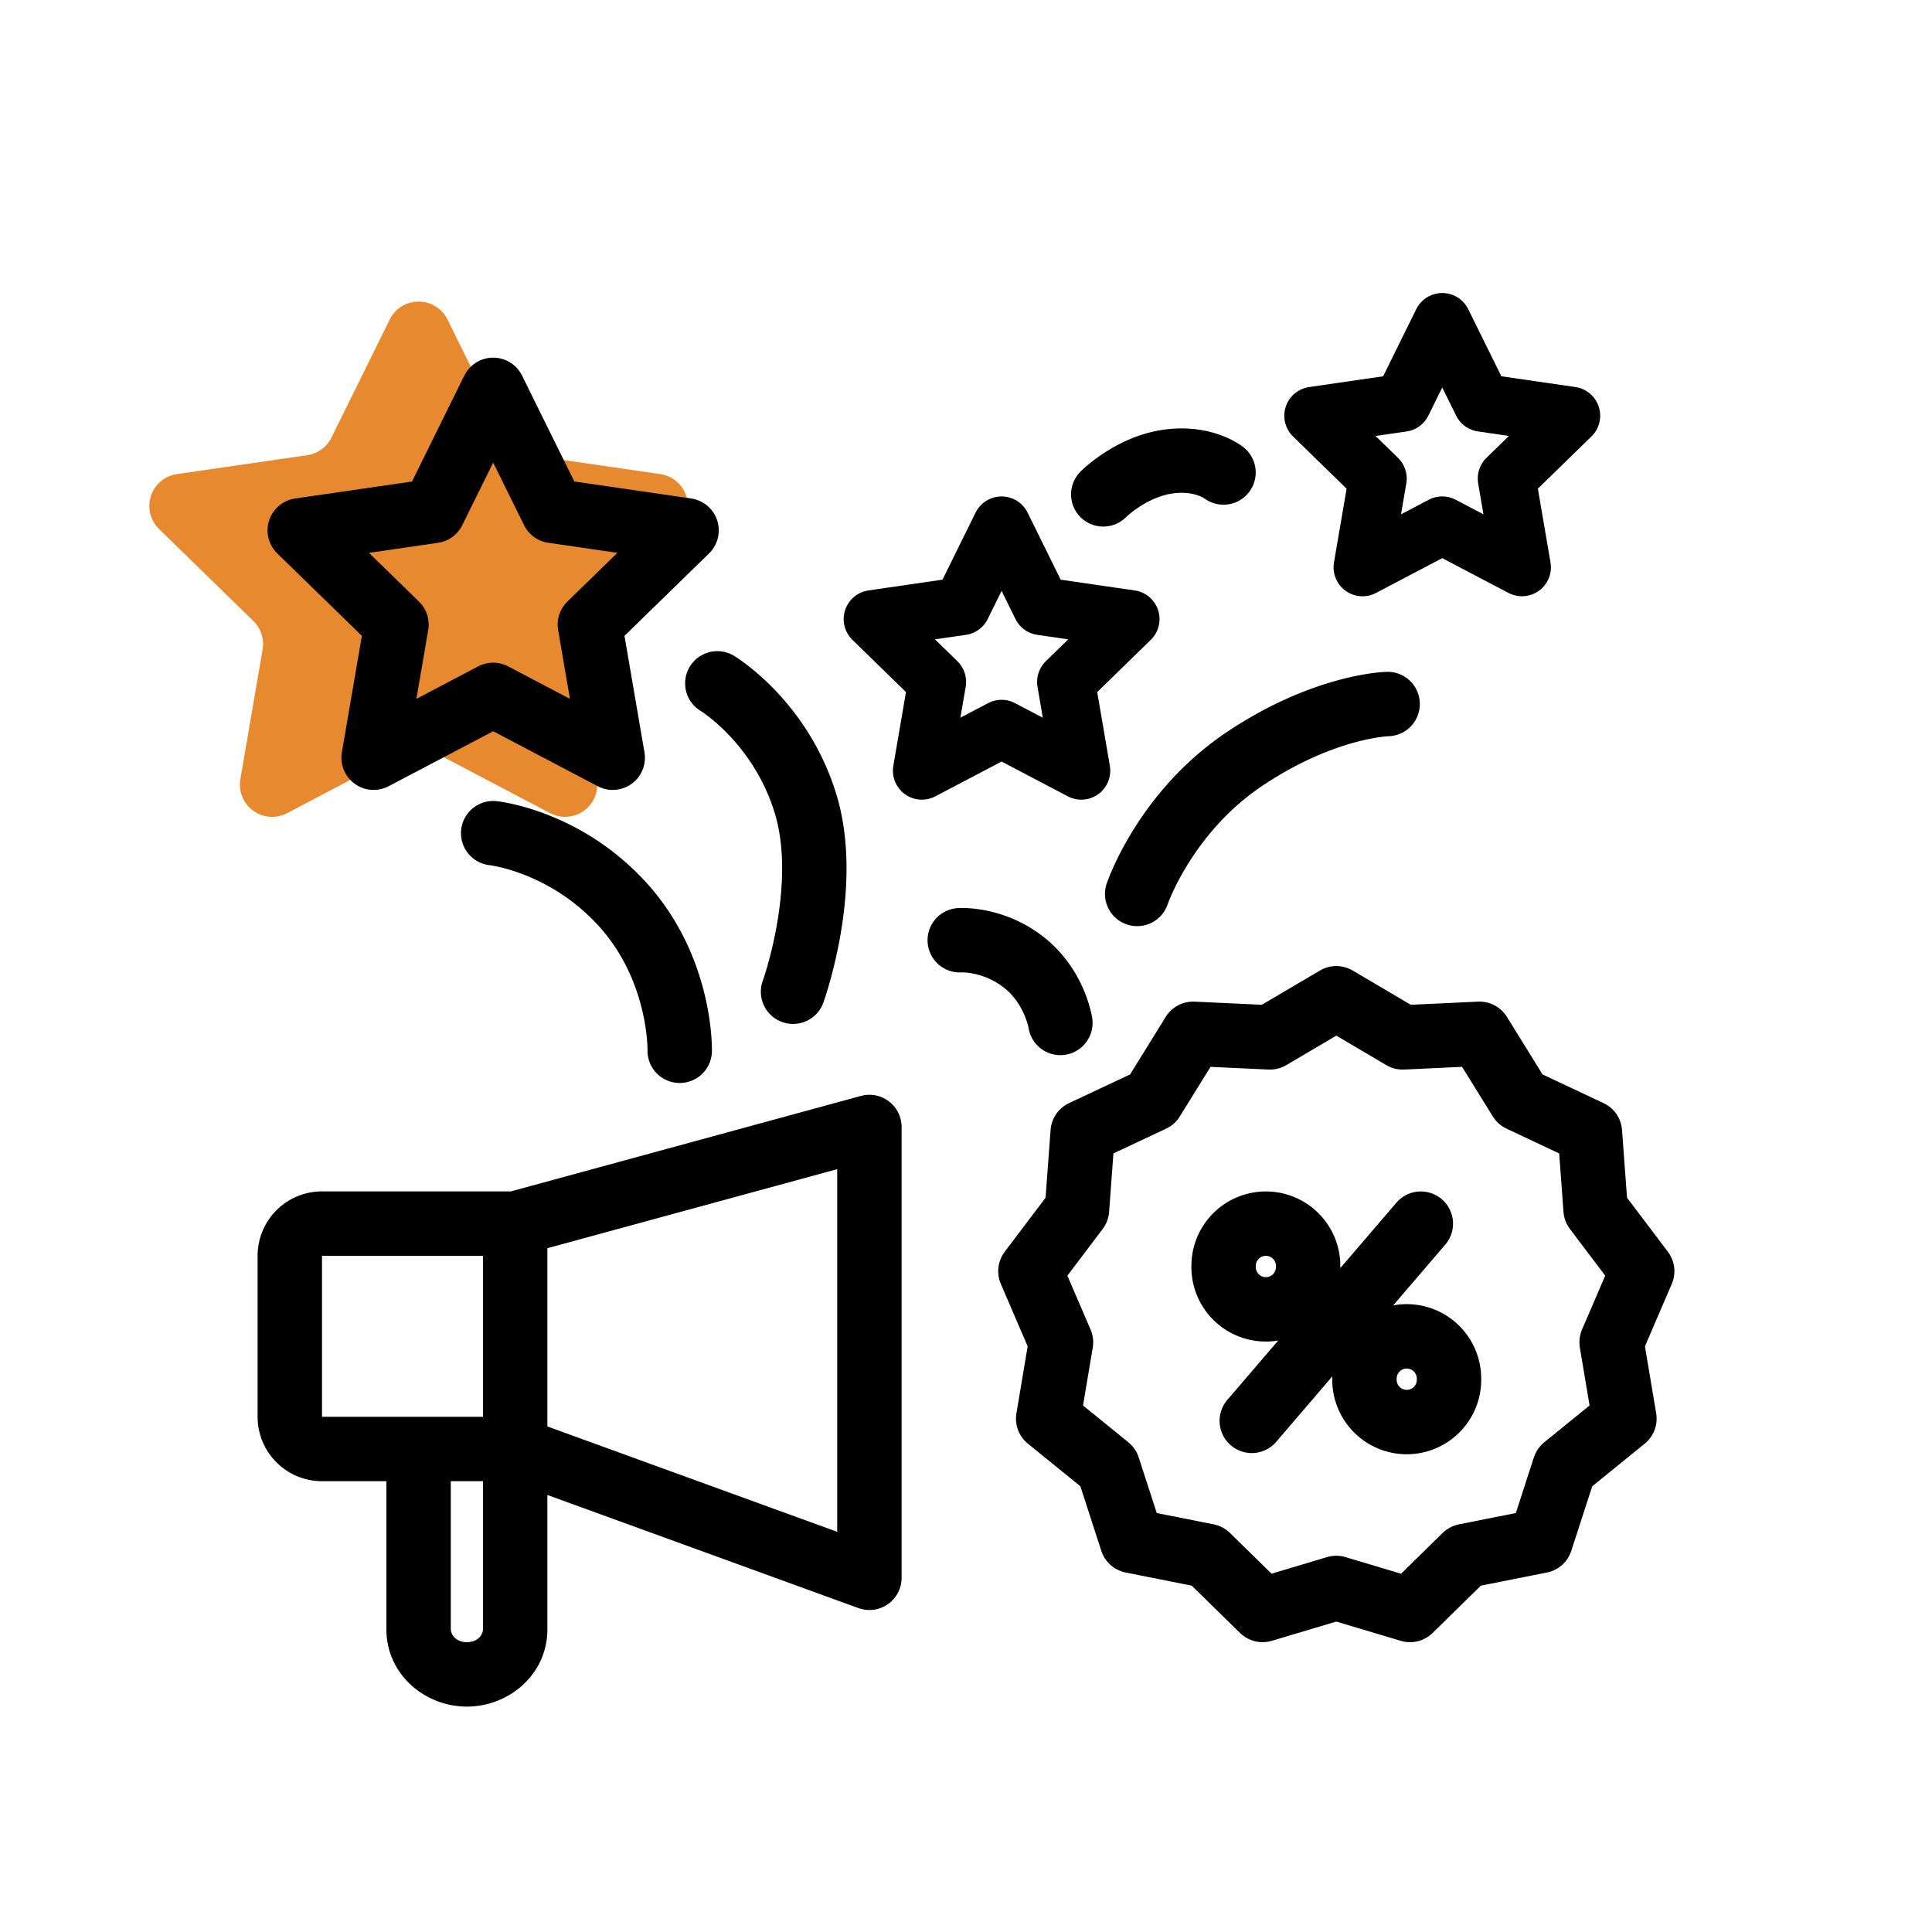
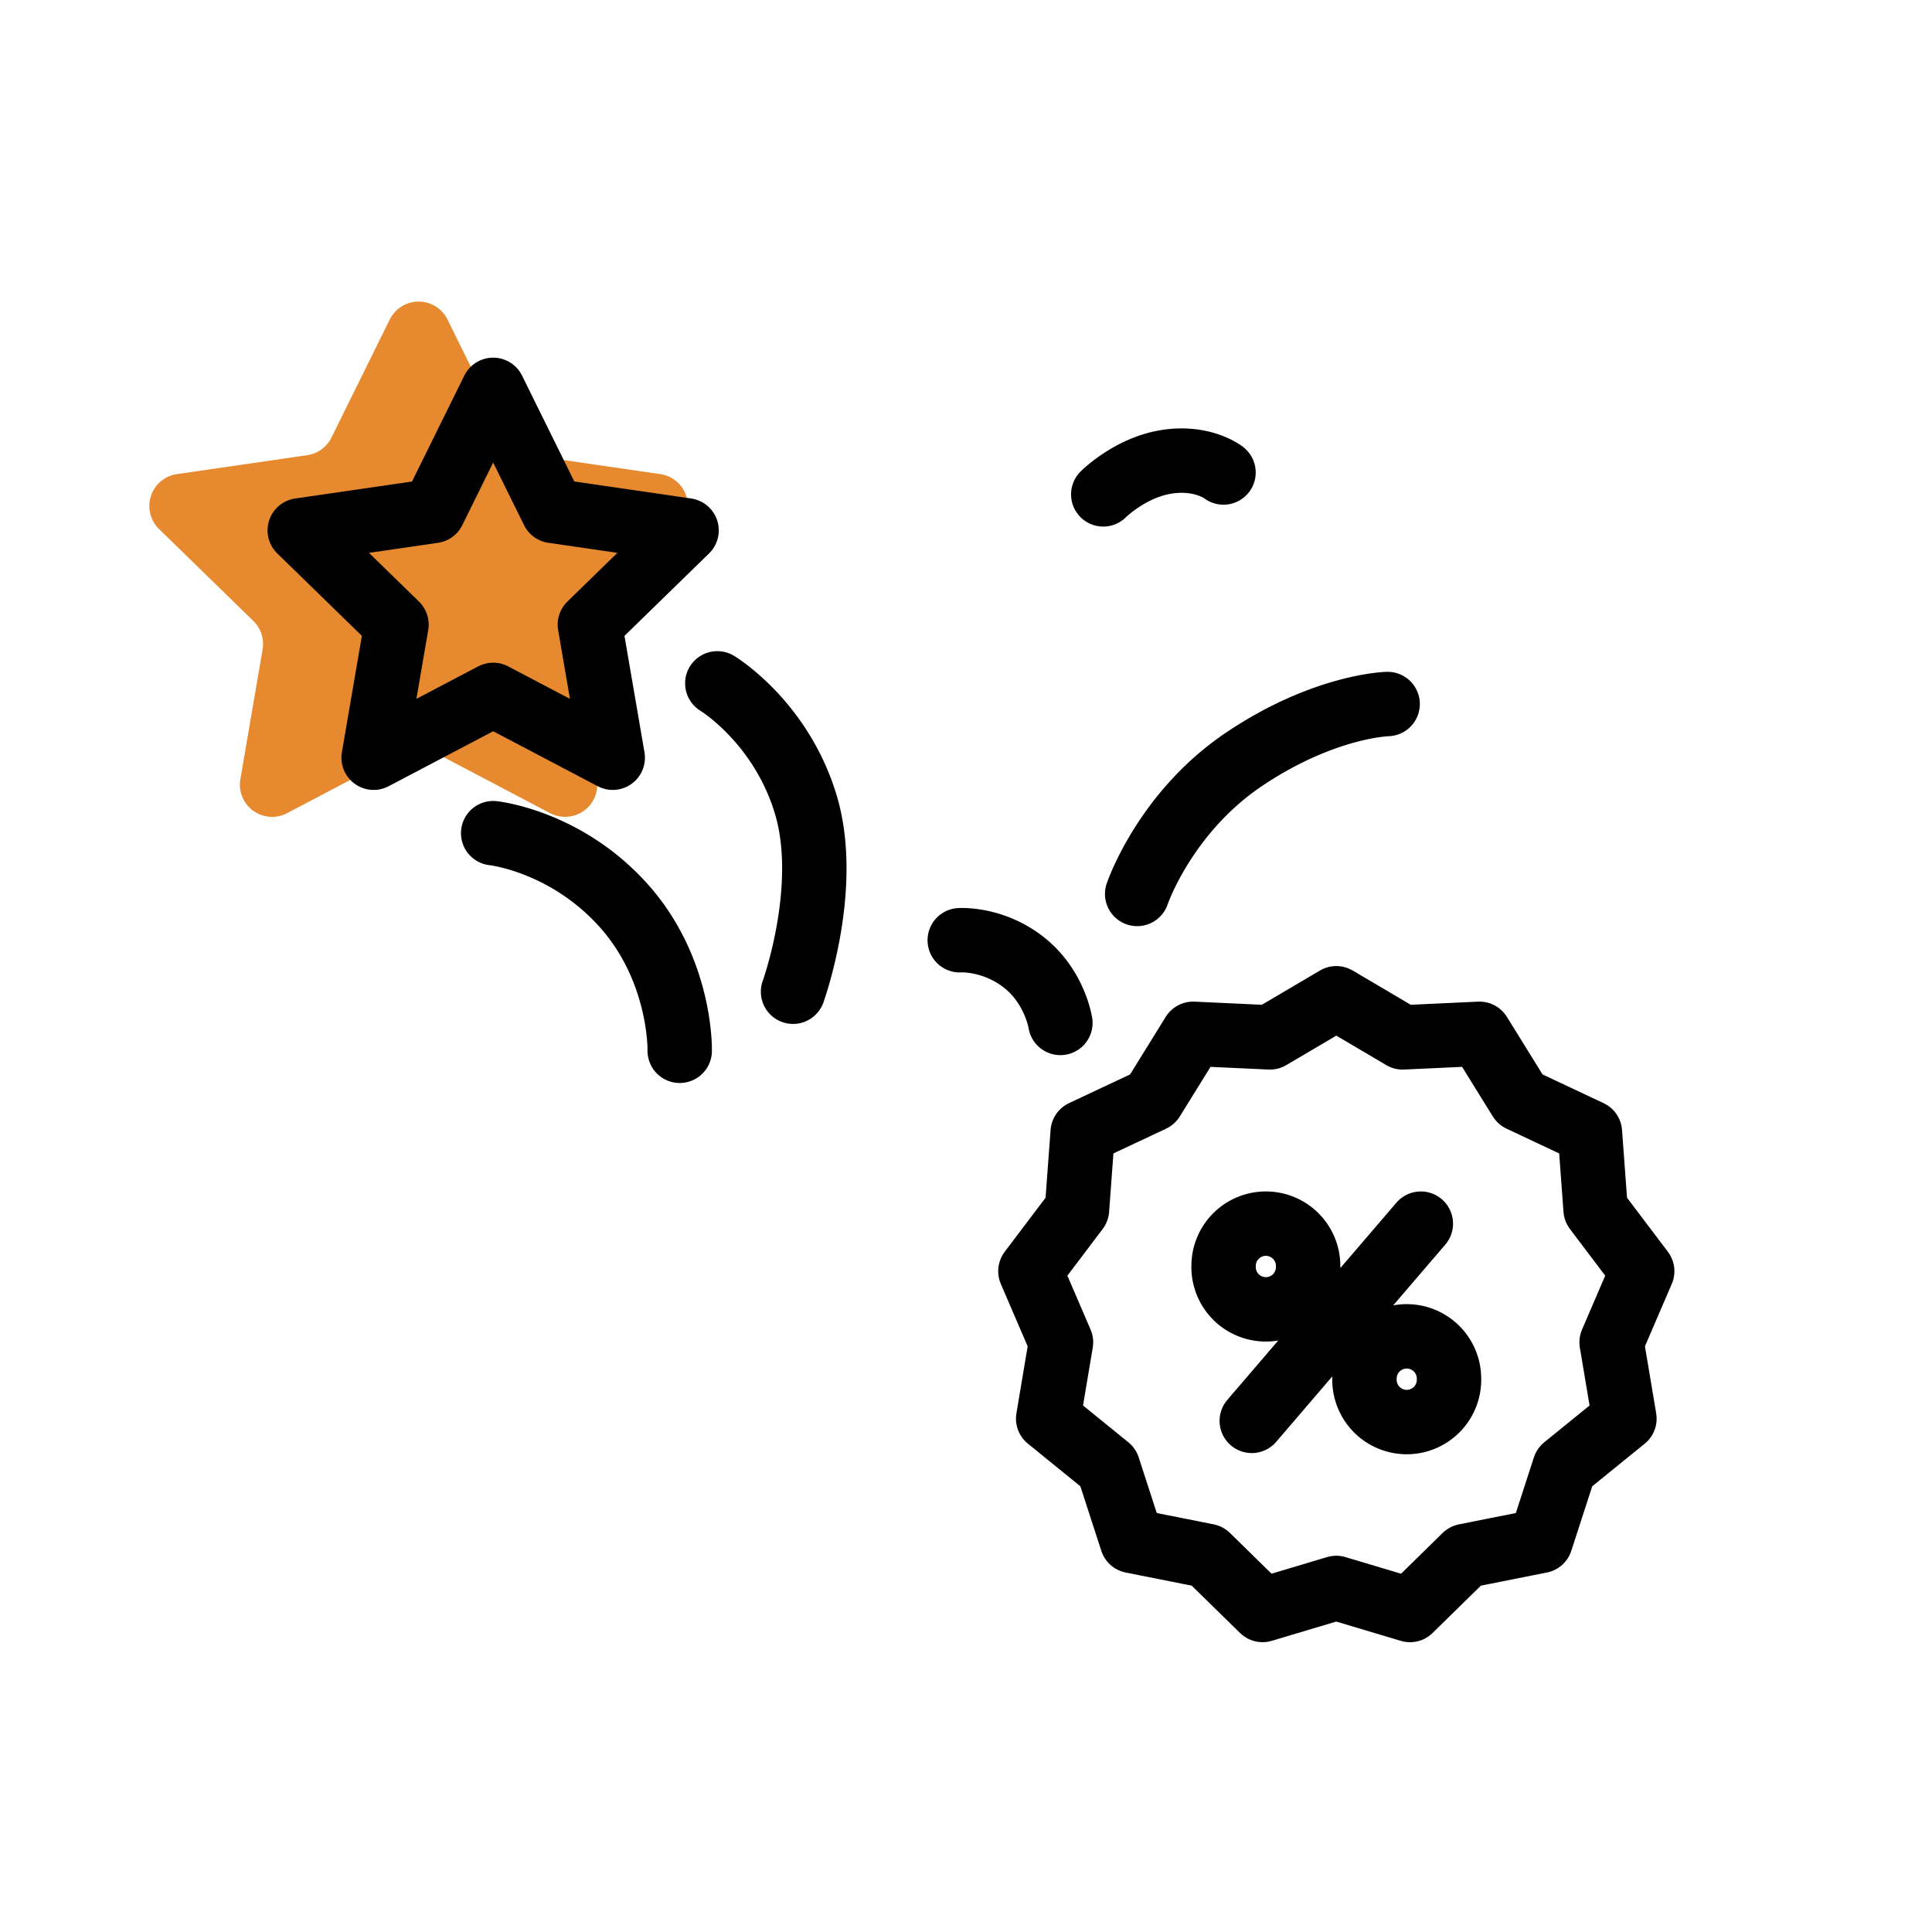
<svg xmlns="http://www.w3.org/2000/svg" width="60" height="60" viewBox="0 0 60 60" fill="none">
  <path fill-rule="evenodd" clip-rule="evenodd" d="M13.465 23.351a1 1 0 0 0-.93 0l-3.62 1.903a1 1 0 0 1-1.45-1.054l.69-4.03a1 1 0 0 0-.287-.885L4.94 16.43a1 1 0 0 1 .555-1.706l4.046-.588a1 1 0 0 0 .753-.547l1.81-3.666a1 1 0 0 1 1.793 0l1.81 3.666a1 1 0 0 0 .752.547l4.046.588a1 1 0 0 1 .555 1.706l-2.928 2.854a1 1 0 0 0-.288.885l.691 4.03a1 1 0 0 1-1.45 1.054l-3.62-1.903z" fill="#E78A2F" />
  <path clip-rule="evenodd" d="M41.5 49.315l-2.29.684-1.713-1.678-2.343-.466-.742-2.287-1.86-1.51.398-2.372-.95-2.208 1.447-1.914.177-2.4 2.165-1.017 1.264-2.041 2.386.111 2.061-1.215 2.061 1.215 2.386-.111 1.264 2.04 2.165 1.019.177 2.399L51 39.478l-.95 2.208.398 2.372-1.86 1.51-.742 2.287-2.343.466L43.79 50l-2.29-.684z" stroke="#000" stroke-width="2" stroke-linecap="round" stroke-linejoin="round" />
  <path d="M44.125 38.002l-5.25 6.124m3.5-1.312a1.313 1.313 0 1 0 2.625 0 1.312 1.312 0 1 0-2.625 0zM38 39.314a1.313 1.313 0 1 0 2.625 0 1.312 1.312 0 1 0-2.625 0zM15.316 25.875s2.253.237 4.054 2.25c1.801 2.015 1.739 4.508 1.739 4.508m8.697-3.433s1.027-.07 1.991.688c.965.759 1.134 1.88 1.134 1.88m10.163-9.904s-1.96.043-4.442 1.705c-2.481 1.662-3.336 4.193-3.336 4.193m2.681-13.088s-.648-.512-1.78-.33c-1.131.183-1.954 1.009-1.954 1.009m-11.986 5.869s1.976 1.19 2.749 3.767c.772 2.576-.397 5.81-.397 5.81" stroke="#000" stroke-width="2" stroke-linecap="round" stroke-linejoin="round" />
-   <path d="M16 45l.342-.94A1 1 0 0 0 16 44v1zm11 4l-.342.94A1 1 0 0 0 28 49h-1zm0-14h1a1 1 0 0 0-1.263-.965L27 35zm-11 3v1a.999.999 0 0 0 .263-.035L16 38zm-6 8h6v-2h-6v2zm5.658-.06l11 4 .684-1.88-11-4-.684 1.88zM28 49V35h-2v14h2zm-1.263-14.965l-11 3 .526 1.93 11-3-.526-1.93zM16 37h-6v2h6v-2zm-8 2v5h2v-5H8zm2-2a2 2 0 0 0-2 2h2v-2zm0 7H8a2 2 0 0 0 2 2v-2z" fill="#000" />
-   <path d="M14 45.512v-1h-2v1h2zM17 39v-1h-2v1h2zm-2.474 13l.015 1-.015-1zM12 45.512v5.093h2v-5.093h-2zm5 5.093V39h-2v11.605h2zm-5 0c0 1.407 1.216 2.416 2.541 2.395l-.031-2c-.351.005-.51-.242-.51-.395h-2zm3 0c0 .15-.15.39-.49.395l.031 2C15.838 52.98 17 51.977 17 50.605h-2z" fill="#000" />
  <path clip-rule="evenodd" d="M15.316 21.58l-3.713 1.952.71-4.134-3.004-2.927 4.15-.603 1.857-3.761 1.856 3.76 4.15.604-3.003 2.927.71 4.134-3.713-1.952z" stroke="#000" stroke-width="2" stroke-linecap="round" stroke-linejoin="round" />
-   <path clip-rule="evenodd" d="M44.79 16.317l-2.475 1.301.472-2.755-2.002-1.952 2.767-.402L44.79 10l1.238 2.508 2.767.402-2.002 1.952.472 2.755-2.475-1.3zm-13.685 6.316l-2.475 1.301.473-2.756-2.002-1.951 2.767-.402 1.237-2.508 1.238 2.508 2.767.402-2.002 1.951.472 2.756-2.475-1.3z" stroke="#000" stroke-width="1.8" stroke-linecap="round" stroke-linejoin="round" />
</svg>